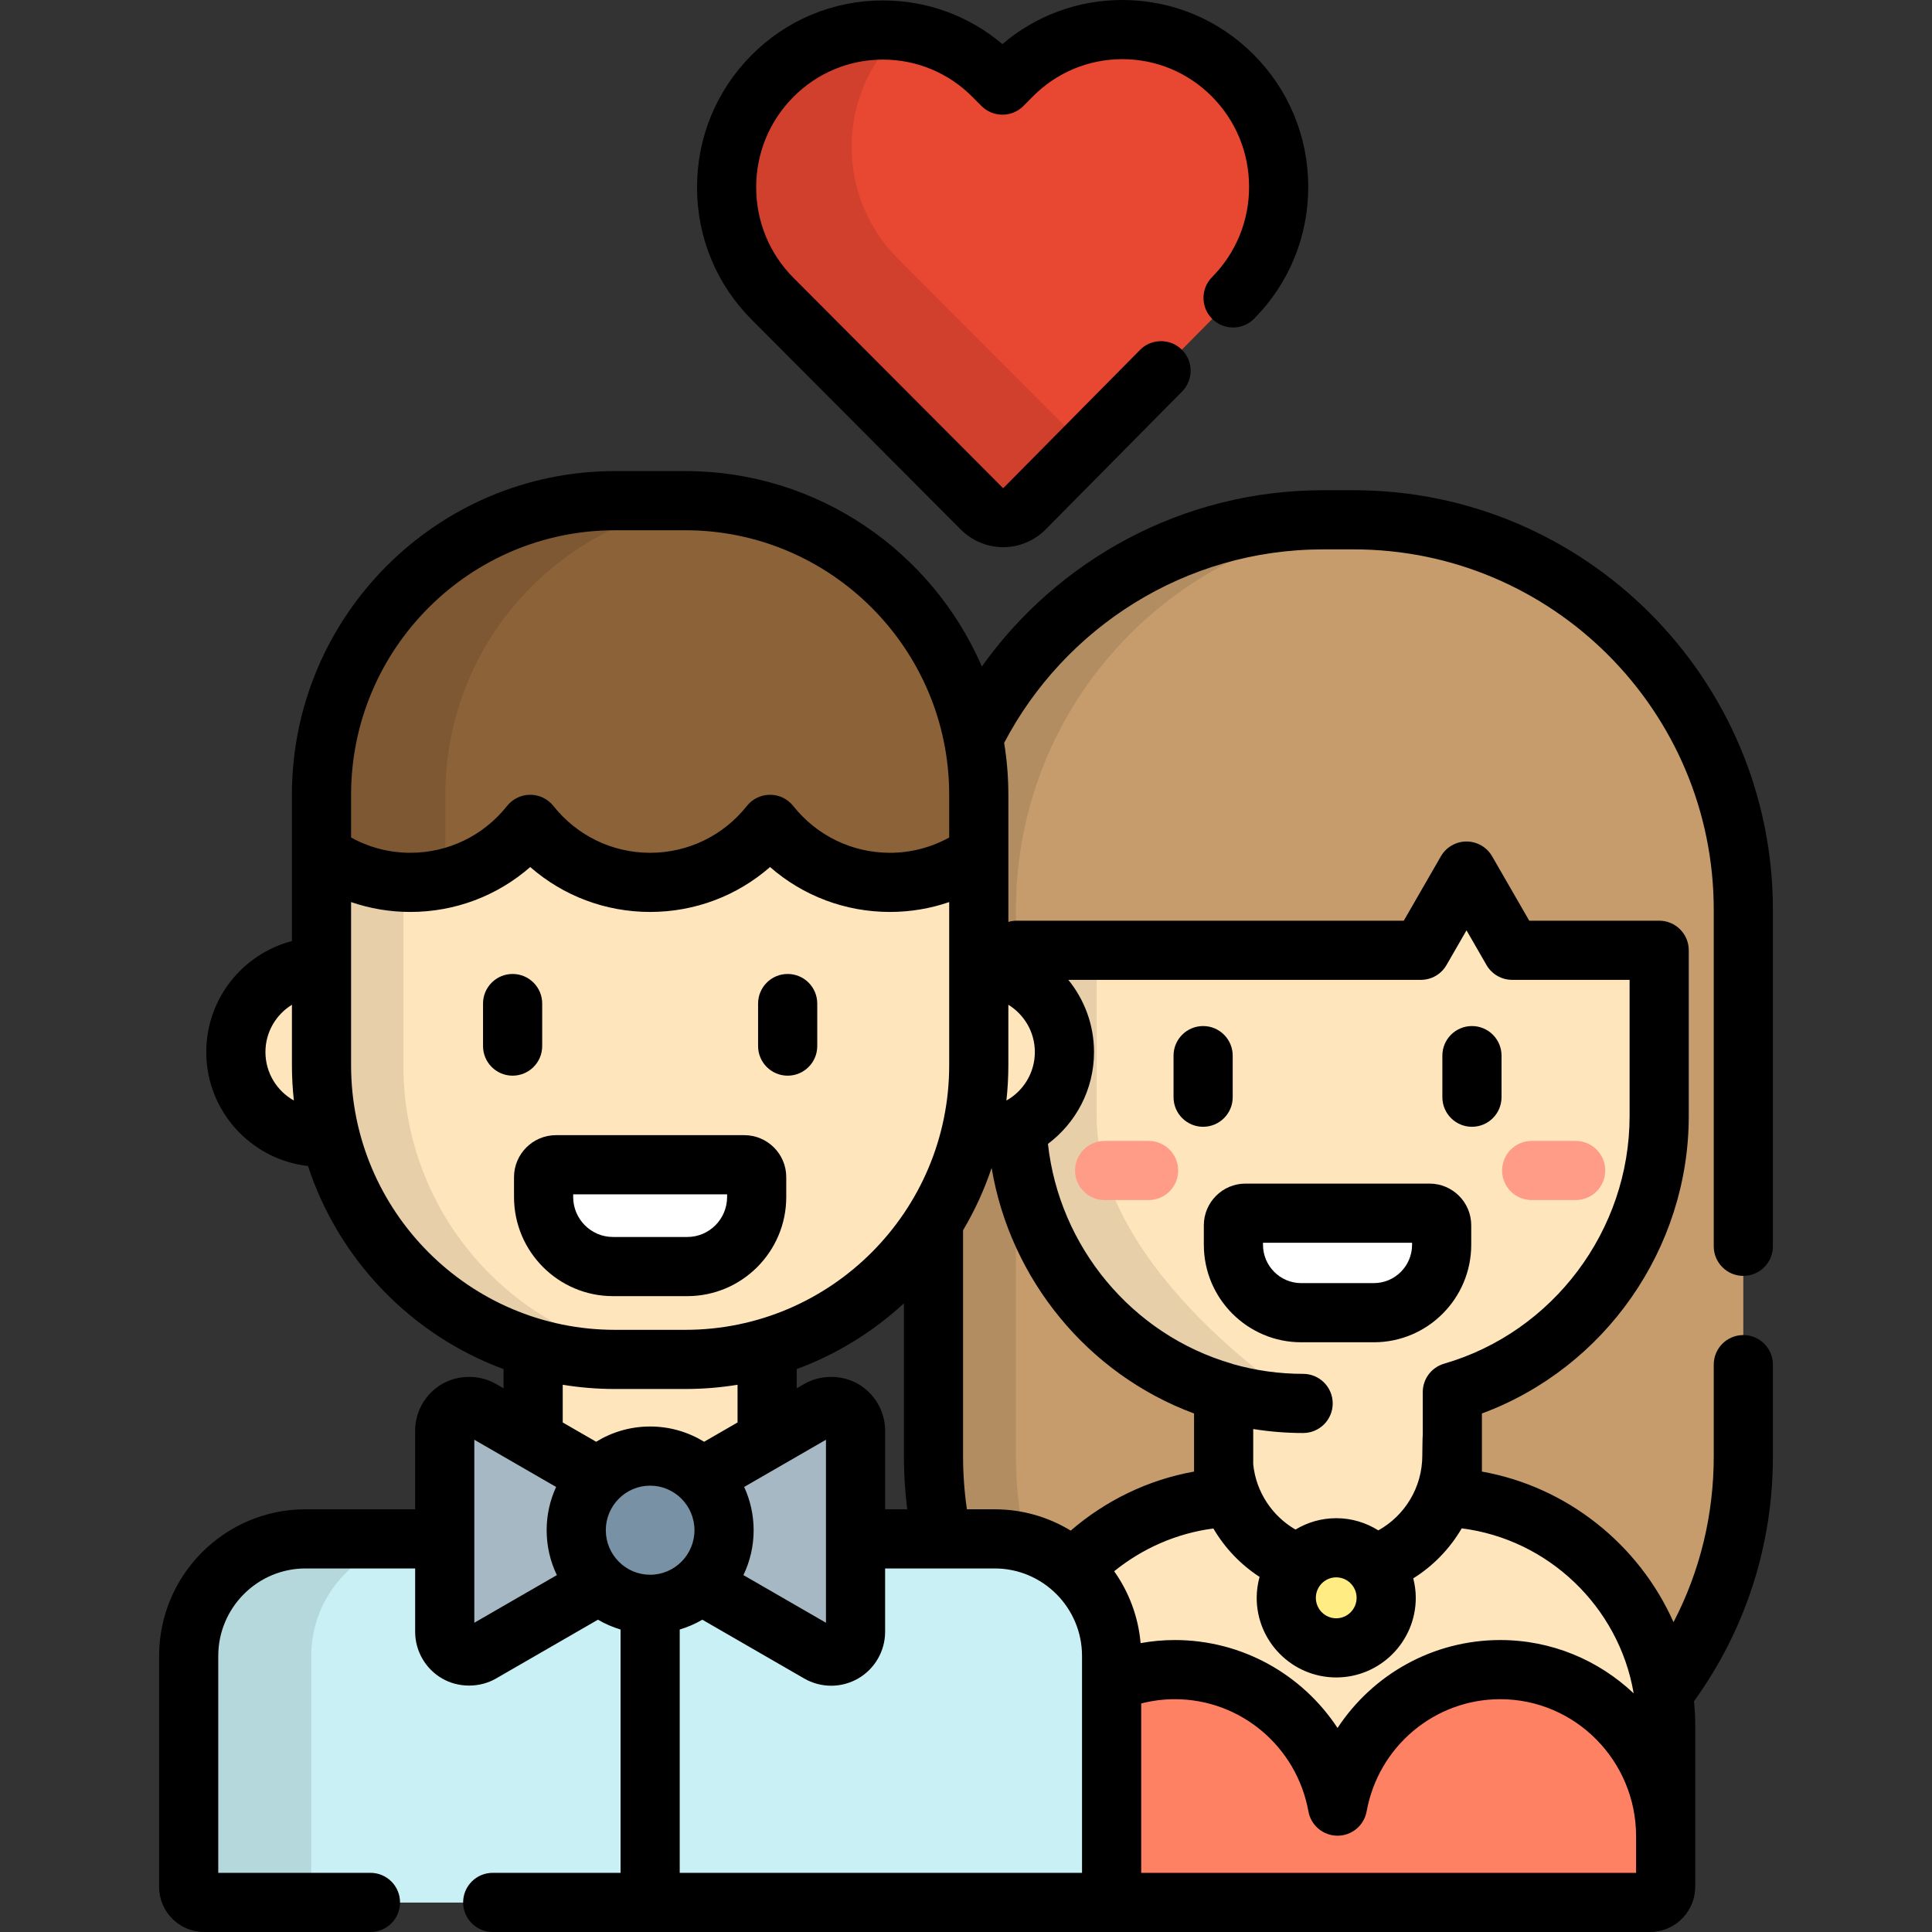
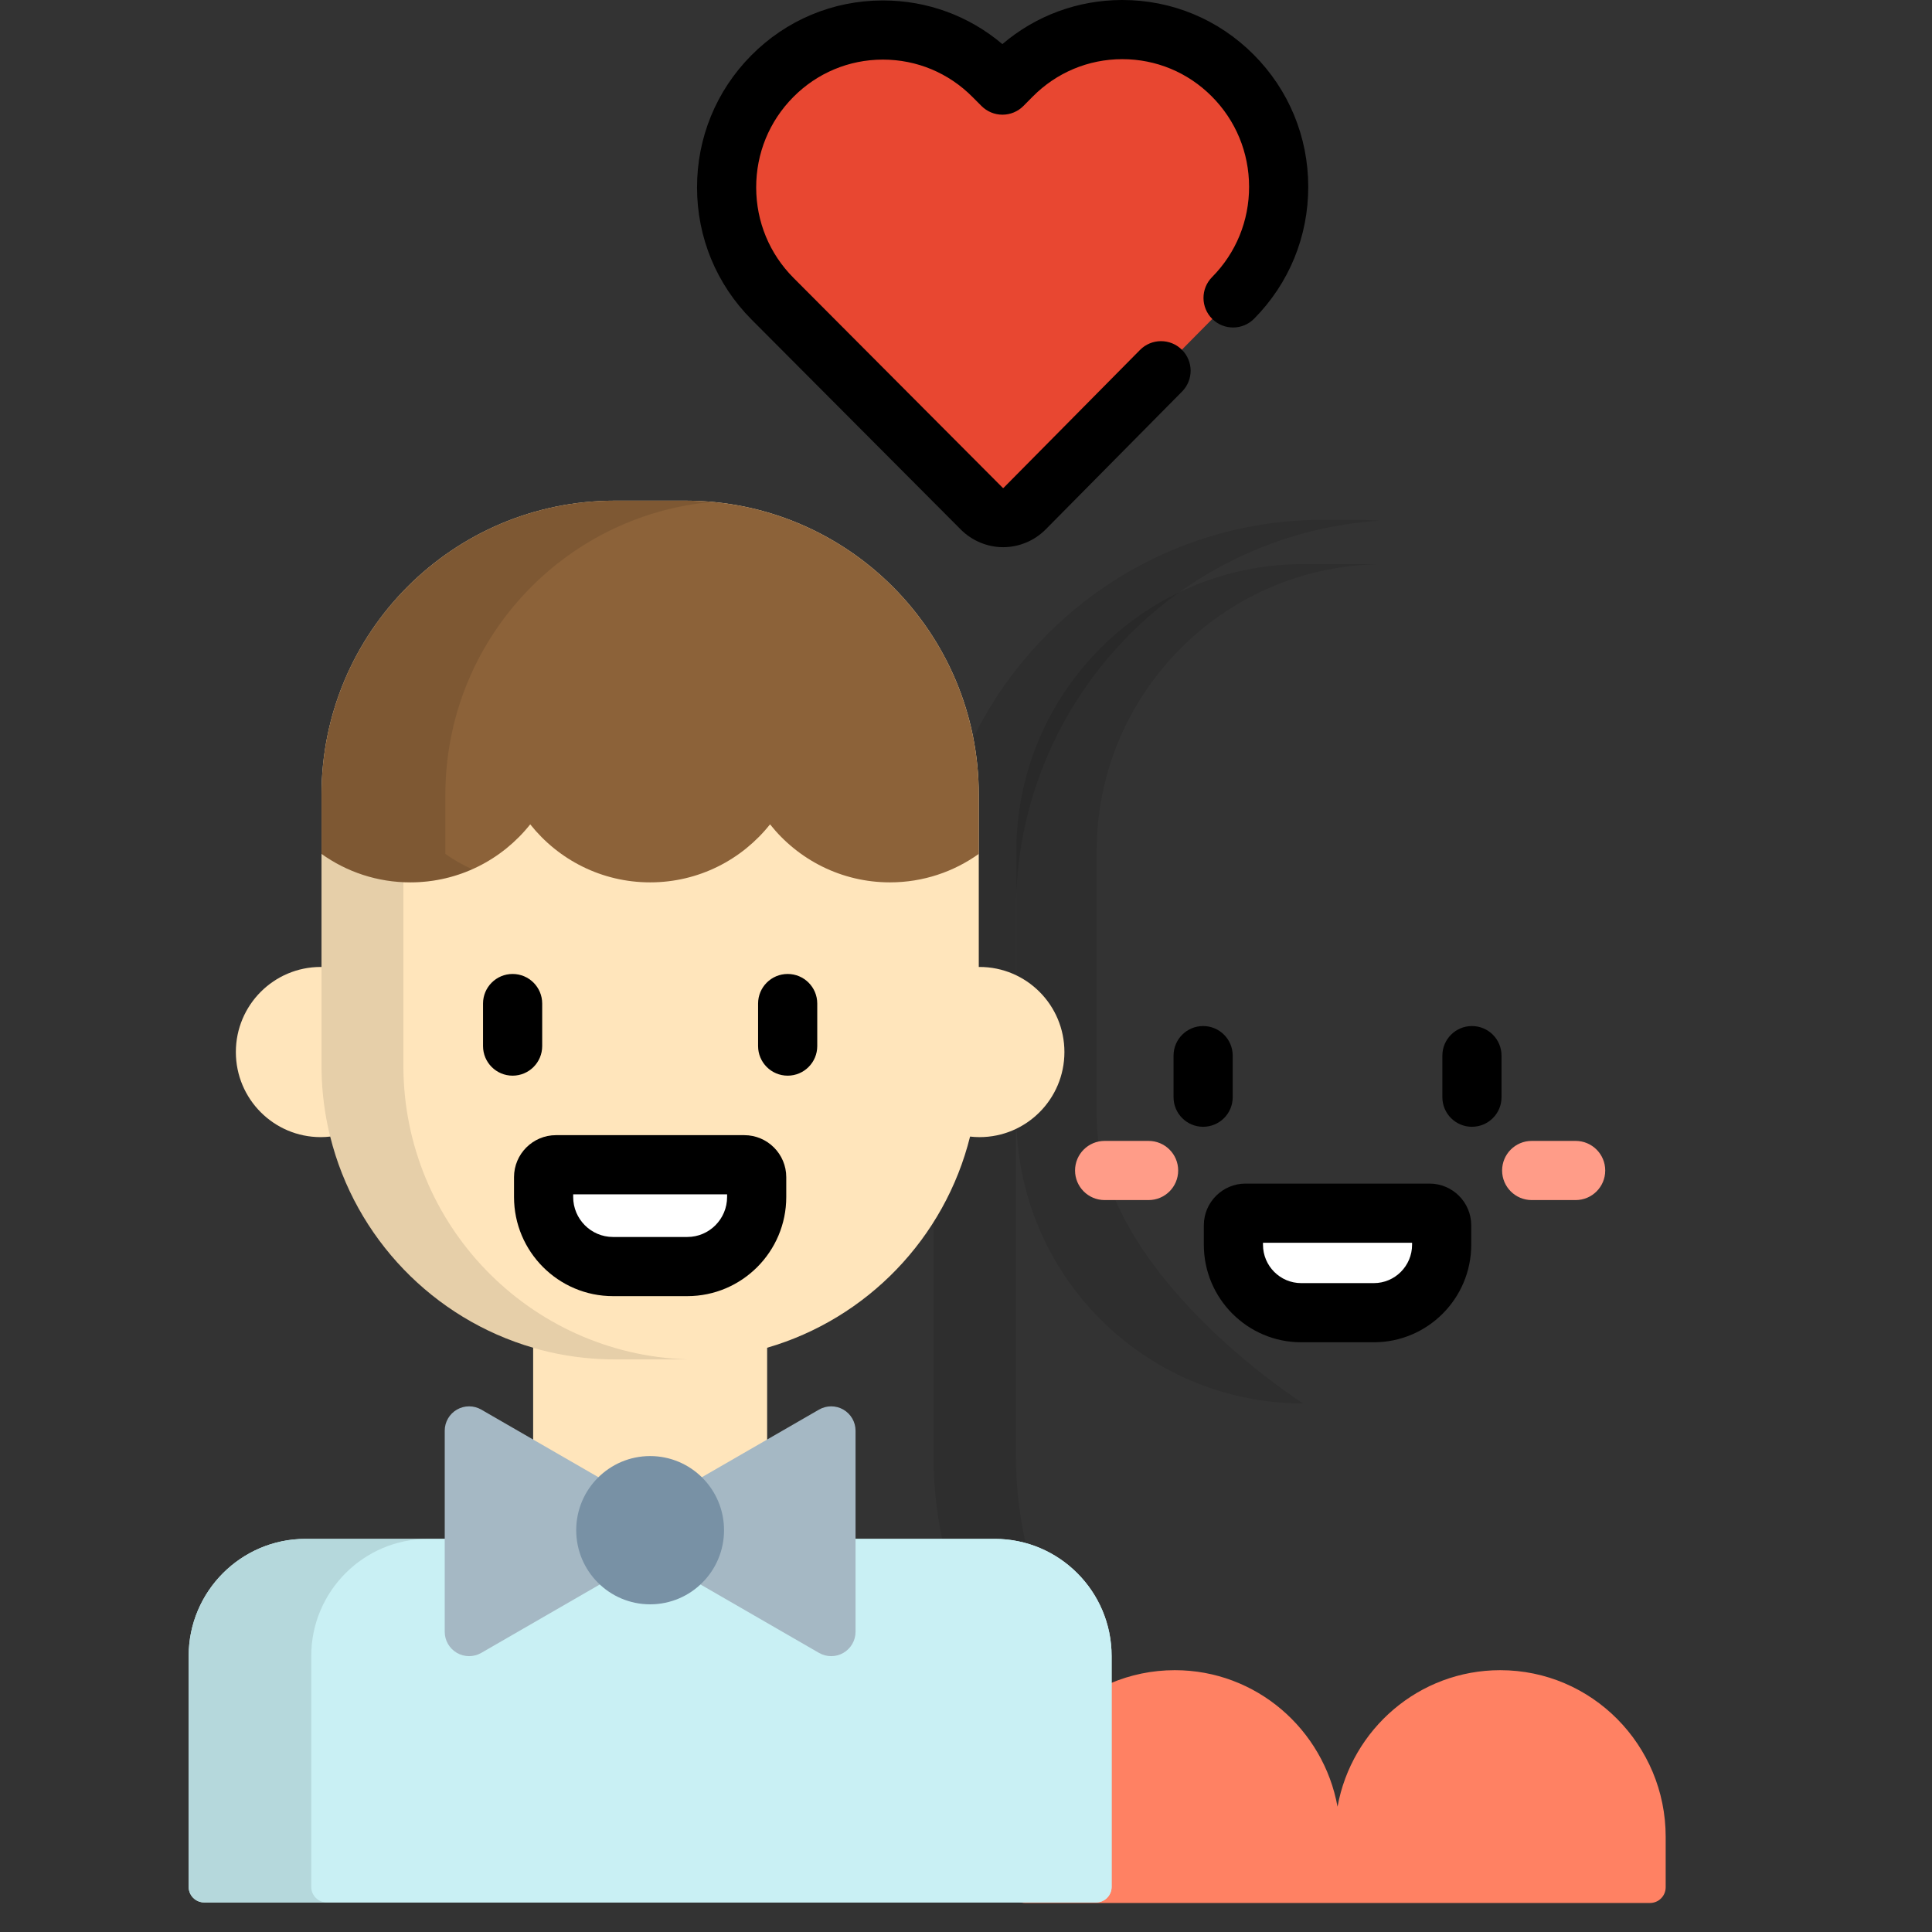
<svg xmlns="http://www.w3.org/2000/svg" height="800px" width="800px" version="1.1" id="Layer_1" viewBox="0 0 512 512" xml:space="preserve">
  <rect x="0" y="0" width="512" height="512" fill="#333333" stroke="none" />
-   <path style="fill:#FFE5BB;" d="M384.763,397.436v-28.53c31.66-9.195,54.816-38.453,54.816-73.151v-70.079  c0-42.068-34.027-76.173-75.998-76.173h-18.24c-41.975,0-76.002,34.105-76.002,76.173v70.079c0,34.698,23.154,63.955,54.816,73.151  v28.531c-31.772,2.119-56.659,28.784-56.659,60.709v42.52c0,2.303,1.864,4.168,4.16,4.168h165.601c2.298,0,4.162-1.866,4.162-4.168  v-42.52C441.421,426.22,416.534,399.554,384.763,397.436z" />
  <path style="opacity:0.1;enable-background:new    ;" d="M290.62,295.755v-70.079c0-41.557,33.211-75.32,74.482-76.135  c-0.507-0.01-1.01-0.039-1.52-0.039h-18.24c-41.975,0-76.002,34.105-76.002,76.173v70.079c0,42.069,34.027,76.172,76.002,76.172  C345.341,371.927,290.62,337.313,290.62,295.755z" />
  <path style="fill:#FFFFFF;" d="M344.833,347.877c-9.906,0-17.966-8.078-17.966-18.01v-5.146c0-1.777,1.435-3.216,3.207-3.216h48.773  c1.77,0,3.207,1.439,3.207,3.216v5.146c0,9.93-8.06,18.01-17.966,18.01H344.833z" />
  <path style="fill:#FF8163;" d="M271.659,504.31h165.602c2.296,0,4.157-1.86,4.162-4.16v-13.363c0-24.396-19.63-44.172-43.845-44.172  c-21.504,0-39.379,15.598-43.119,36.176c-3.736-20.578-21.611-36.176-43.115-36.176c-24.215,0-43.845,19.776-43.845,44.172v13.355  C267.499,502.445,269.362,504.31,271.659,504.31z" />
-   <path style="fill:#C69C6D;" d="M358.758,137.754h-8.131c-57.019,0-103.24,46.271-103.24,103.35v144.853  c0,23.447,7.805,45.065,20.947,62.407c4.262-27.677,27.302-49.541,55.942-51.45v-27.989c-31.667-9.194-54.816-38.47-54.816-73.169  v-43.923h107.086l12.091-20.985l12.093,20.985h38.968v43.923c0,34.7-23.151,63.977-54.814,73.169v27.989  c28.722,1.915,51.815,23.898,55.981,51.687c13.253-17.382,21.131-39.091,21.131-62.644V241.103  C461.997,184.025,415.774,137.754,358.758,137.754z" />
  <g style="opacity:0.1;">
    <path d="M269.242,385.956V241.103c0-54.77,42.56-99.58,96.378-103.117c-2.269-0.148-4.555-0.233-6.862-0.233h-8.131   c-57.019,0-103.24,46.271-103.24,103.35v144.853c0,23.447,7.805,45.065,20.947,62.407c1.288-8.367,4.303-16.198,8.66-23.11   C272.01,413.136,269.242,399.873,269.242,385.956z" />
  </g>
  <path id="SVGCleanerId_0" style="fill:#C9F0F4;" d="M54.112,504.161c-2.272,0-4.112-1.845-4.112-4.119v-61.185  c0-17.114,13.894-31.038,30.97-31.038h182.647c17.077,0,30.97,13.924,30.97,31.038v61.185c0,2.275-1.84,4.119-4.11,4.119  L54.112,504.161L54.112,504.161z" />
-   <path style="fill:#FFED84;" d="M367.354,423.439c0,7.326-5.928,13.265-13.239,13.265l0,0c-7.312,0-13.241-5.939-13.241-13.265l0,0  c0-7.325,5.928-13.264,13.241-13.264l0,0C361.426,410.175,367.354,416.114,367.354,423.439L367.354,423.439z" />
  <g>
    <path style="fill:#FF9C88;" d="M304.389,318.032h-11.651c-4.33,0-7.839-3.51-7.839-7.839s3.509-7.839,7.839-7.839h11.651   c4.33,0,7.839,3.51,7.839,7.839S308.719,318.032,304.389,318.032z" />
    <path style="fill:#FF9C88;" d="M417.565,318.032h-11.651c-4.33,0-7.839-3.51-7.839-7.839s3.509-7.839,7.839-7.839h11.65   c4.33,0,7.839,3.51,7.839,7.839S421.894,318.032,417.565,318.032z" />
  </g>
  <g>
    <path id="SVGCleanerId_0_1_" style="fill:#C9F0F4;" d="M54.112,504.161c-2.272,0-4.112-1.845-4.112-4.119v-61.185   c0-17.114,13.894-31.038,30.97-31.038h182.647c17.077,0,30.97,13.924,30.97,31.038v61.185c0,2.275-1.84,4.119-4.11,4.119   L54.112,504.161L54.112,504.161z" />
  </g>
  <path style="opacity:0.1;enable-background:new    ;" d="M82.485,500.042v-61.185c0-17.114,13.894-31.038,30.97-31.038H80.971  c-17.077,0-30.97,13.924-30.97,31.038v61.185c0,2.275,1.84,4.119,4.112,4.119h32.485C84.325,504.161,82.485,502.317,82.485,500.042z  " />
  <path style="fill:#FFE5BB;" d="M259.586,256.252c-0.067,0-0.133,0.009-0.2,0.01v-45.642c0-43.044-34.815-77.937-77.761-77.937  h-18.661c-42.947,0-77.761,34.894-77.761,77.937v45.642c-0.068-0.001-0.134-0.01-0.202-0.01c-12.424,0-22.497,10.097-22.497,22.551  c0,12.452,10.073,22.548,22.497,22.548c0.85,0,1.684-0.056,2.508-0.148c6.685,26.91,27.328,48.282,53.781,55.963v42.249h62.01  v-42.249c26.453-7.682,47.094-29.053,53.779-55.963c0.825,0.092,1.659,0.148,2.506,0.148c12.426,0,22.498-10.097,22.498-22.548  C282.085,266.349,272.012,256.252,259.586,256.252z" />
  <path style="opacity:0.1;enable-background:new    ;" d="M106.9,282.38v-71.703c0-42.912,34.604-77.715,77.37-77.927  c-0.881-0.029-1.759-0.067-2.646-0.067h-18.661c-42.947,0-77.761,34.894-77.761,77.937v71.703c0,43.043,34.815,77.935,77.761,77.935  h18.661c0.131,0,0.26-0.009,0.391-0.009C140.297,358.847,106.9,324.533,106.9,282.38z" />
  <path style="fill:#8C6239;" d="M181.625,132.683h-18.661c-42.947,0-77.761,34.894-77.761,77.937v15.671  c6.639,4.746,14.759,7.545,23.538,7.545c12.873,0,24.338-6.011,31.776-15.377c7.441,9.366,18.906,15.377,31.776,15.377  c12.873,0,24.338-6.011,31.776-15.377c7.439,9.366,18.908,15.377,31.776,15.377c8.78,0,16.899-2.799,23.539-7.545V210.62  C259.386,167.577,224.571,132.683,181.625,132.683z" />
  <g style="opacity:0.1;">
    <path d="M118.033,226.292v-15.671c0-40.648,31.052-74.012,70.677-77.601c-2.334-0.211-4.695-0.337-7.084-0.337h-18.661   c-42.947,0-77.761,34.894-77.761,77.937v15.671c6.639,4.746,14.759,7.545,23.538,7.545c5.845,0,11.393-1.25,16.412-3.479   C122.635,229.238,120.25,227.876,118.033,226.292z" />
  </g>
  <path style="fill:#FFFFFF;" d="M162.445,335.65c-10.137,0-18.385-8.265-18.385-18.427v-5.265c0-1.818,1.47-3.29,3.283-3.29h49.902  c1.812,0,3.283,1.473,3.283,3.29v5.265c0,10.161-8.248,18.427-18.385,18.427H162.445z" />
  <path style="fill:#A5B8C4;" d="M223.5,373.56c-1-0.576-2.112-0.864-3.228-0.864c-1.114,0-2.229,0.287-3.228,0.864l-44.751,25.829  l-44.749-25.829c-0.998-0.576-2.112-0.864-3.228-0.864c-1.115,0-2.229,0.287-3.228,0.864c-1.998,1.152-3.23,3.284-3.23,5.589v53.293  c0,2.306,1.231,4.436,3.23,5.591c0.998,0.576,2.112,0.864,3.228,0.864c1.115,0,2.229-0.288,3.228-0.864l44.749-25.83l44.751,25.83  c0.998,0.576,2.112,0.864,3.228,0.864c1.114,0,2.229-0.288,3.228-0.864c1.996-1.154,3.228-3.284,3.228-5.591v-53.293  C226.728,376.844,225.496,374.713,223.5,373.56z" />
  <ellipse style="fill:#7891A5;" cx="172.29" cy="405.518" rx="19.587" ry="19.645" />
  <path style="fill:#E84731;" d="M265.867,137.17c-2.125,0.005-4.168-0.845-5.678-2.356l-55.445-55.639  c-7.837-7.86-12.165-18.32-12.185-29.454c-0.021-11.134,4.271-21.614,12.079-29.501c7.811-7.89,18.205-12.244,29.27-12.265  c11.067-0.019,21.478,4.297,29.315,12.159l2.435,2.441l2.427-2.451c7.811-7.888,18.203-12.242,29.27-12.264  c11.067-0.018,21.478,4.296,29.315,12.159c7.839,7.86,12.169,18.32,12.189,29.451c0.021,11.137-4.271,21.616-12.08,29.503  l-55.243,55.841C270.036,136.31,267.996,137.168,265.867,137.17z" />
  <g style="opacity:0.1;">
-     <path d="M237.874,68.474c-7.837-7.86-12.165-18.32-12.185-29.454c-0.021-11.134,4.271-21.614,12.079-29.501   c0.422-0.426,0.855-0.838,1.293-1.244c-1.697-0.207-3.416-0.324-5.152-0.321c-11.065,0.022-21.459,4.375-29.27,12.265   c-7.809,7.887-12.099,18.366-12.079,29.501c0.021,11.134,4.348,21.594,12.185,29.454l55.445,55.639   c1.508,1.511,3.552,2.361,5.678,2.356c2.129-0.003,4.168-0.86,5.669-2.378l16.153-16.328L237.874,68.474z" />
-   </g>
+     </g>
  <path d="M318.84,298.609c4.33,0,7.839-3.51,7.839-7.839v-11.017c0-4.329-3.509-7.839-7.839-7.839c-4.329,0-7.839,3.51-7.839,7.839  v11.017C311.001,295.099,314.51,298.609,318.84,298.609z" />
  <path d="M390.081,298.609c4.33,0,7.839-3.51,7.839-7.839v-11.017c0-4.329-3.509-7.839-7.839-7.839s-7.839,3.51-7.839,7.839v11.017  C382.242,295.099,385.751,298.609,390.081,298.609z" />
  <path d="M319.027,324.721v5.146c0,14.253,11.576,25.849,25.805,25.849h19.255c14.229,0,25.805-11.595,25.805-25.849v-5.146  c0-6.096-4.955-11.055-11.046-11.055h-48.772C323.984,313.665,319.027,318.625,319.027,324.721z M334.705,329.343h39.51v0.523  c0,5.609-4.543,10.171-10.127,10.171h-19.255c-5.585,0-10.127-4.562-10.127-10.171v-0.523H334.705z" />
  <path d="M254.642,140.352c2.955,2.961,7.037,4.657,11.195,4.657c0.014,0,0.026,0,0.04,0c4.188-0.005,8.282-1.72,11.233-4.704  l36.151-36.543c3.046-3.077,3.02-8.041-0.059-11.085c-3.076-3.045-8.04-3.019-11.086,0.06l-36.155,36.546  c-0.031,0.032-0.069,0.05-0.115,0.05c-0.026,0-0.068-0.015-0.105-0.05l-55.446-55.64c-6.366-6.384-9.881-14.884-9.898-23.933  c-0.017-9.051,3.467-17.564,9.811-23.972c6.329-6.394,14.75-9.924,23.713-9.942c0.02,0,0.039,0,0.059,0  c8.945,0,17.356,3.498,23.695,9.857l2.435,2.441c1.471,1.474,3.466,2.302,5.549,2.302c0.005,0,0.01,0,0.016,0  c2.087-0.004,4.086-0.84,5.554-2.323l2.427-2.452c6.331-6.392,14.752-9.923,23.713-9.941c0.019,0,0.036,0,0.054,0  c8.948,0,17.361,3.498,23.698,9.855c6.368,6.384,9.884,14.883,9.901,23.93c0.017,9.054-3.468,17.567-9.812,23.973  c-3.047,3.076-3.023,8.04,0.054,11.085c3.075,3.047,8.039,3.023,11.085-0.054c9.278-9.369,14.375-21.81,14.35-35.033  c-0.024-13.217-5.165-25.636-14.476-34.97C322.924,5.134,310.57,0,297.42,0c-0.025,0-0.053,0-0.078,0  C285.6,0.024,274.494,4.145,265.64,11.69c-8.858-7.494-19.945-11.572-31.66-11.572c-0.027,0-0.059,0-0.086,0  c-13.171,0.026-25.538,5.207-34.825,14.589c-9.276,9.369-14.372,21.81-14.348,35.03c0.024,13.218,5.163,25.638,14.472,34.972  L254.642,140.352z" />
  <path d="M143.687,277.223V265.95c0-4.329-3.509-7.839-7.839-7.839s-7.839,3.51-7.839,7.839v11.274c0,4.329,3.509,7.839,7.839,7.839  C140.177,285.062,143.687,281.553,143.687,277.223z" />
  <path d="M208.741,285.062c4.329,0,7.839-3.51,7.839-7.839V265.95c0-4.329-3.51-7.839-7.839-7.839c-4.33,0-7.839,3.51-7.839,7.839  v11.274C200.902,281.553,204.41,285.062,208.741,285.062z" />
  <path d="M208.366,317.223v-5.265c0-6.136-4.989-11.129-11.122-11.129h-49.902c-6.132,0-11.122,4.993-11.122,11.129v5.265  c0,14.482,11.764,26.266,26.224,26.266h19.698C196.604,343.489,208.366,331.707,208.366,317.223z M151.899,317.223v-0.716h40.789  v0.716c0,5.837-4.731,10.588-10.546,10.588h-19.698C156.63,327.811,151.899,323.062,151.899,317.223z" />
-   <path d="M461.997,338.123c4.33,0,7.839-3.51,7.839-7.839v-89.181c0-61.31-49.83-111.189-111.079-111.189h-8.131  c-37.252,0-70.266,18.462-90.427,46.714c-13.163-30.434-43.423-51.785-78.576-51.785h-18.661c-47.2,0-85.6,38.479-85.6,85.776v38.77  c-13.043,3.401-22.699,15.298-22.699,29.414c0,15.611,11.816,28.505,26.958,30.194c8.153,24.897,27.386,44.797,51.828,53.829v5.092  l-1.989-1.149c-4.338-2.504-9.957-2.502-14.289-0.001c-4.413,2.544-7.153,7.287-7.153,12.379v20.831H80.971  c-21.399,0-38.809,17.44-38.809,38.877v61.185c0,6.594,5.361,11.958,11.951,11.958h44.062c4.33,0,7.839-3.51,7.839-7.839  c0-4.329-3.509-7.839-7.839-7.839H57.839v-57.465c0-12.792,10.377-23.199,23.131-23.199h29.049v16.784  c0,5.089,2.738,9.832,7.15,12.379c4.338,2.503,9.95,2.504,14.292,0l27-15.584c1.867,1.097,3.88,1.969,5.992,2.605v64.481h-33.879  c-4.33,0-7.839,3.51-7.839,7.839c0,4.329,3.509,7.839,7.839,7.839h306.686c0.413,0,0.82-0.021,1.223-0.063  c5.984-0.608,10.675-5.636,10.77-11.759c0.001-0.061,0.009-0.118,0.009-0.179v-0.008v-13.355v-29.165  c0-2.194-0.119-4.408-0.334-6.617c13.68-18.987,20.91-41.352,20.91-64.9V361.64c0-4.329-3.509-7.839-7.839-7.839  c-4.329,0-7.839,3.51-7.839,7.839v24.316c0,15.528-3.649,30.46-10.659,43.937c-9.181-20.629-28.234-35.896-50.775-39.909v-15.397  c32.554-12.055,54.814-43.656,54.814-78.832v-43.923c0-4.329-3.509-7.839-7.839-7.839h-34.438l-9.831-17.06  c-1.4-2.429-3.988-3.925-6.792-3.925s-5.392,1.497-6.792,3.926l-9.829,17.059H269.463c-0.778,0-1.527,0.117-2.236,0.327v-33.7  c0-4.681-0.39-9.271-1.114-13.75c15.963-30.45,47.848-51.278,84.516-51.278h8.131c52.604,0,95.401,42.846,95.401,95.511v89.181  C454.158,334.613,457.668,338.123,461.997,338.123z M70.343,278.804c0-5.302,2.818-9.944,7.021-12.534v16.053  c0,3.152,0.183,6.261,0.515,9.325C73.389,289.131,70.343,284.32,70.343,278.804z M93.042,210.621  c0-38.652,31.368-70.098,69.922-70.098h18.661c38.555,0,69.922,31.446,69.922,70.098v11.331c-4.799,2.642-10.151,4.046-15.7,4.046  c-10.028,0-19.373-4.525-25.638-12.413c-1.487-1.872-3.747-2.963-6.138-2.963s-4.651,1.091-6.138,2.963  c-6.265,7.889-15.611,12.413-25.638,12.413s-19.371-4.525-25.639-12.414c-1.487-1.872-3.747-2.963-6.137-2.963  c-2.391,0-4.651,1.091-6.138,2.963c-6.266,7.889-15.611,12.413-25.638,12.413c-5.55,0-10.903-1.404-15.699-4.045v-11.331H93.042z   M93.042,282.323V239.06c5.008,1.72,10.292,2.615,15.699,2.615c11.841,0,23.034-4.257,31.776-11.901  c8.744,7.644,19.937,11.901,31.776,11.901c11.841,0,23.033-4.257,31.776-11.901c8.743,7.644,19.935,11.901,31.776,11.901  c5.408,0,10.691-0.895,15.7-2.616v43.264c0,38.651-31.368,70.095-69.922,70.095h-18.661  C124.408,352.419,93.042,320.974,93.042,282.323z M227.412,366.767c-4.342-2.502-9.951-2.499-14.286,0.003l-1.987,1.147v-5.091  c10.612-3.922,20.24-9.895,28.409-17.434v40.563c0,4.728,0.298,9.408,0.878,14.023h-5.858v-20.831  C234.567,374.058,231.828,369.315,227.412,366.767z M197.211,394.058l21.678-12.511v48.497l-21.876-12.626  c1.734-3.602,2.707-7.639,2.707-11.9C199.719,401.43,198.817,397.549,197.211,394.058z M125.698,430.046v-48.5l21.678,12.512  c-1.606,3.491-2.508,7.372-2.508,11.462c0,4.26,0.973,8.298,2.707,11.9L125.698,430.046z M157.989,382.082l-8.86-5.114v-9.992  c4.504,0.737,9.125,1.121,13.834,1.121h18.661c4.71,0,9.332-0.385,13.836-1.121v9.991l-8.862,5.115  c-4.167-2.564-9.067-4.045-14.306-4.045C167.055,378.037,162.156,379.518,157.989,382.082z M160.545,405.519  c0-6.51,5.27-11.805,11.748-11.805c6.478,0,11.748,5.295,11.748,11.805s-5.27,11.806-11.748,11.806  C165.815,417.324,160.545,412.029,160.545,405.519z M286.749,496.322H180.132v-64.481c2.112-0.635,4.125-1.507,5.992-2.605  l27.002,15.584c2.17,1.252,4.641,1.914,7.146,1.914s4.977-0.662,7.151-1.917c4.407-2.547,7.143-7.29,7.143-12.376v-16.784h29.051  c12.755,0,23.131,10.407,23.131,23.199V496.322z M433.584,496.322H302.427v-44.881c2.852-0.739,5.839-1.136,8.917-1.136  c17.385,0,32.274,12.506,35.402,29.737c0.676,3.728,3.923,6.438,7.711,6.438c0.001,0,0.001,0,0.001,0  c3.789,0,7.035-2.71,7.713-6.437c3.131-17.232,18.022-29.739,35.406-29.739c19.854,0,36.006,16.299,36.006,36.333V496.322z   M432.916,448.607c0.002,0.043-0.002,0.085,0,0.129c-9.25-8.739-21.68-14.109-35.338-14.109c-17.806,0-33.787,9.117-43.118,23.304  c-9.327-14.187-25.309-23.304-43.116-23.304c-3.096,0-6.124,0.286-9.07,0.817c-0.618-7.053-3.124-13.57-7.007-19.046  c7.438-6.017,16.488-10.056,26.292-11.335c3.026,5.18,7.231,9.577,12.239,12.831c-0.483,1.77-0.762,3.623-0.762,5.544  c0,11.636,9.456,21.104,21.08,21.104c11.622,0,21.078-9.467,21.078-21.104c0-1.782-0.246-3.503-0.664-5.157  c5.279-3.296,9.691-7.857,12.839-13.248C410.215,407.901,428.958,425.715,432.916,448.607z M348.714,423.439  c0-2.991,2.423-5.425,5.402-5.425c2.978,0,5.4,2.434,5.4,5.425c0,2.991-2.422,5.426-5.4,5.426  C351.137,428.865,348.714,426.43,348.714,423.439z M289.924,278.804c0-7.25-2.56-13.903-6.805-19.132h93.429  c2.803,0,5.392-1.497,6.792-3.926l5.3-9.198l5.3,9.198c1.4,2.429,3.989,3.925,6.792,3.925h31.129v36.084  c0,30.246-20.215,57.238-49.16,65.641c-3.35,0.972-5.654,4.041-5.654,7.529v11.235c-0.073,0.432-0.12,5.558-0.12,5.558  c0,8.54-4.716,15.99-11.658,19.847c-3.24-2.034-7.055-3.229-11.152-3.229c-3.951,0-7.638,1.113-10.801,3.014  c-6.119-3.544-10.444-9.89-11.199-17.302v-9.339c4.362,0.694,8.782,1.057,13.226,1.057c4.33,0,7.839-3.51,7.839-7.839  c0-4.329-3.509-7.839-7.839-7.839c-6.314,0-12.564-0.873-18.591-2.582c-0.098-0.033-0.189-0.082-0.288-0.11  c-26.566-7.713-45.765-31.085-48.746-58.256C285.119,297.595,289.924,288.754,289.924,278.804z M267.225,282.323v-16.052  c4.202,2.59,7.021,7.232,7.021,12.533c0,5.517-3.046,10.327-7.535,12.845C267.042,288.584,267.225,285.474,267.225,282.323z   M316.437,374.587v15.398c-12.269,2.188-23.508,7.726-32.687,15.646c-5.873-3.585-12.767-5.651-20.133-5.651h-7.372  c-0.675-4.603-1.021-9.285-1.021-14.023v-59.93c3.075-5.182,5.623-10.712,7.565-16.52  C267.725,338.956,288.196,364.129,316.437,374.587z" />
</svg>